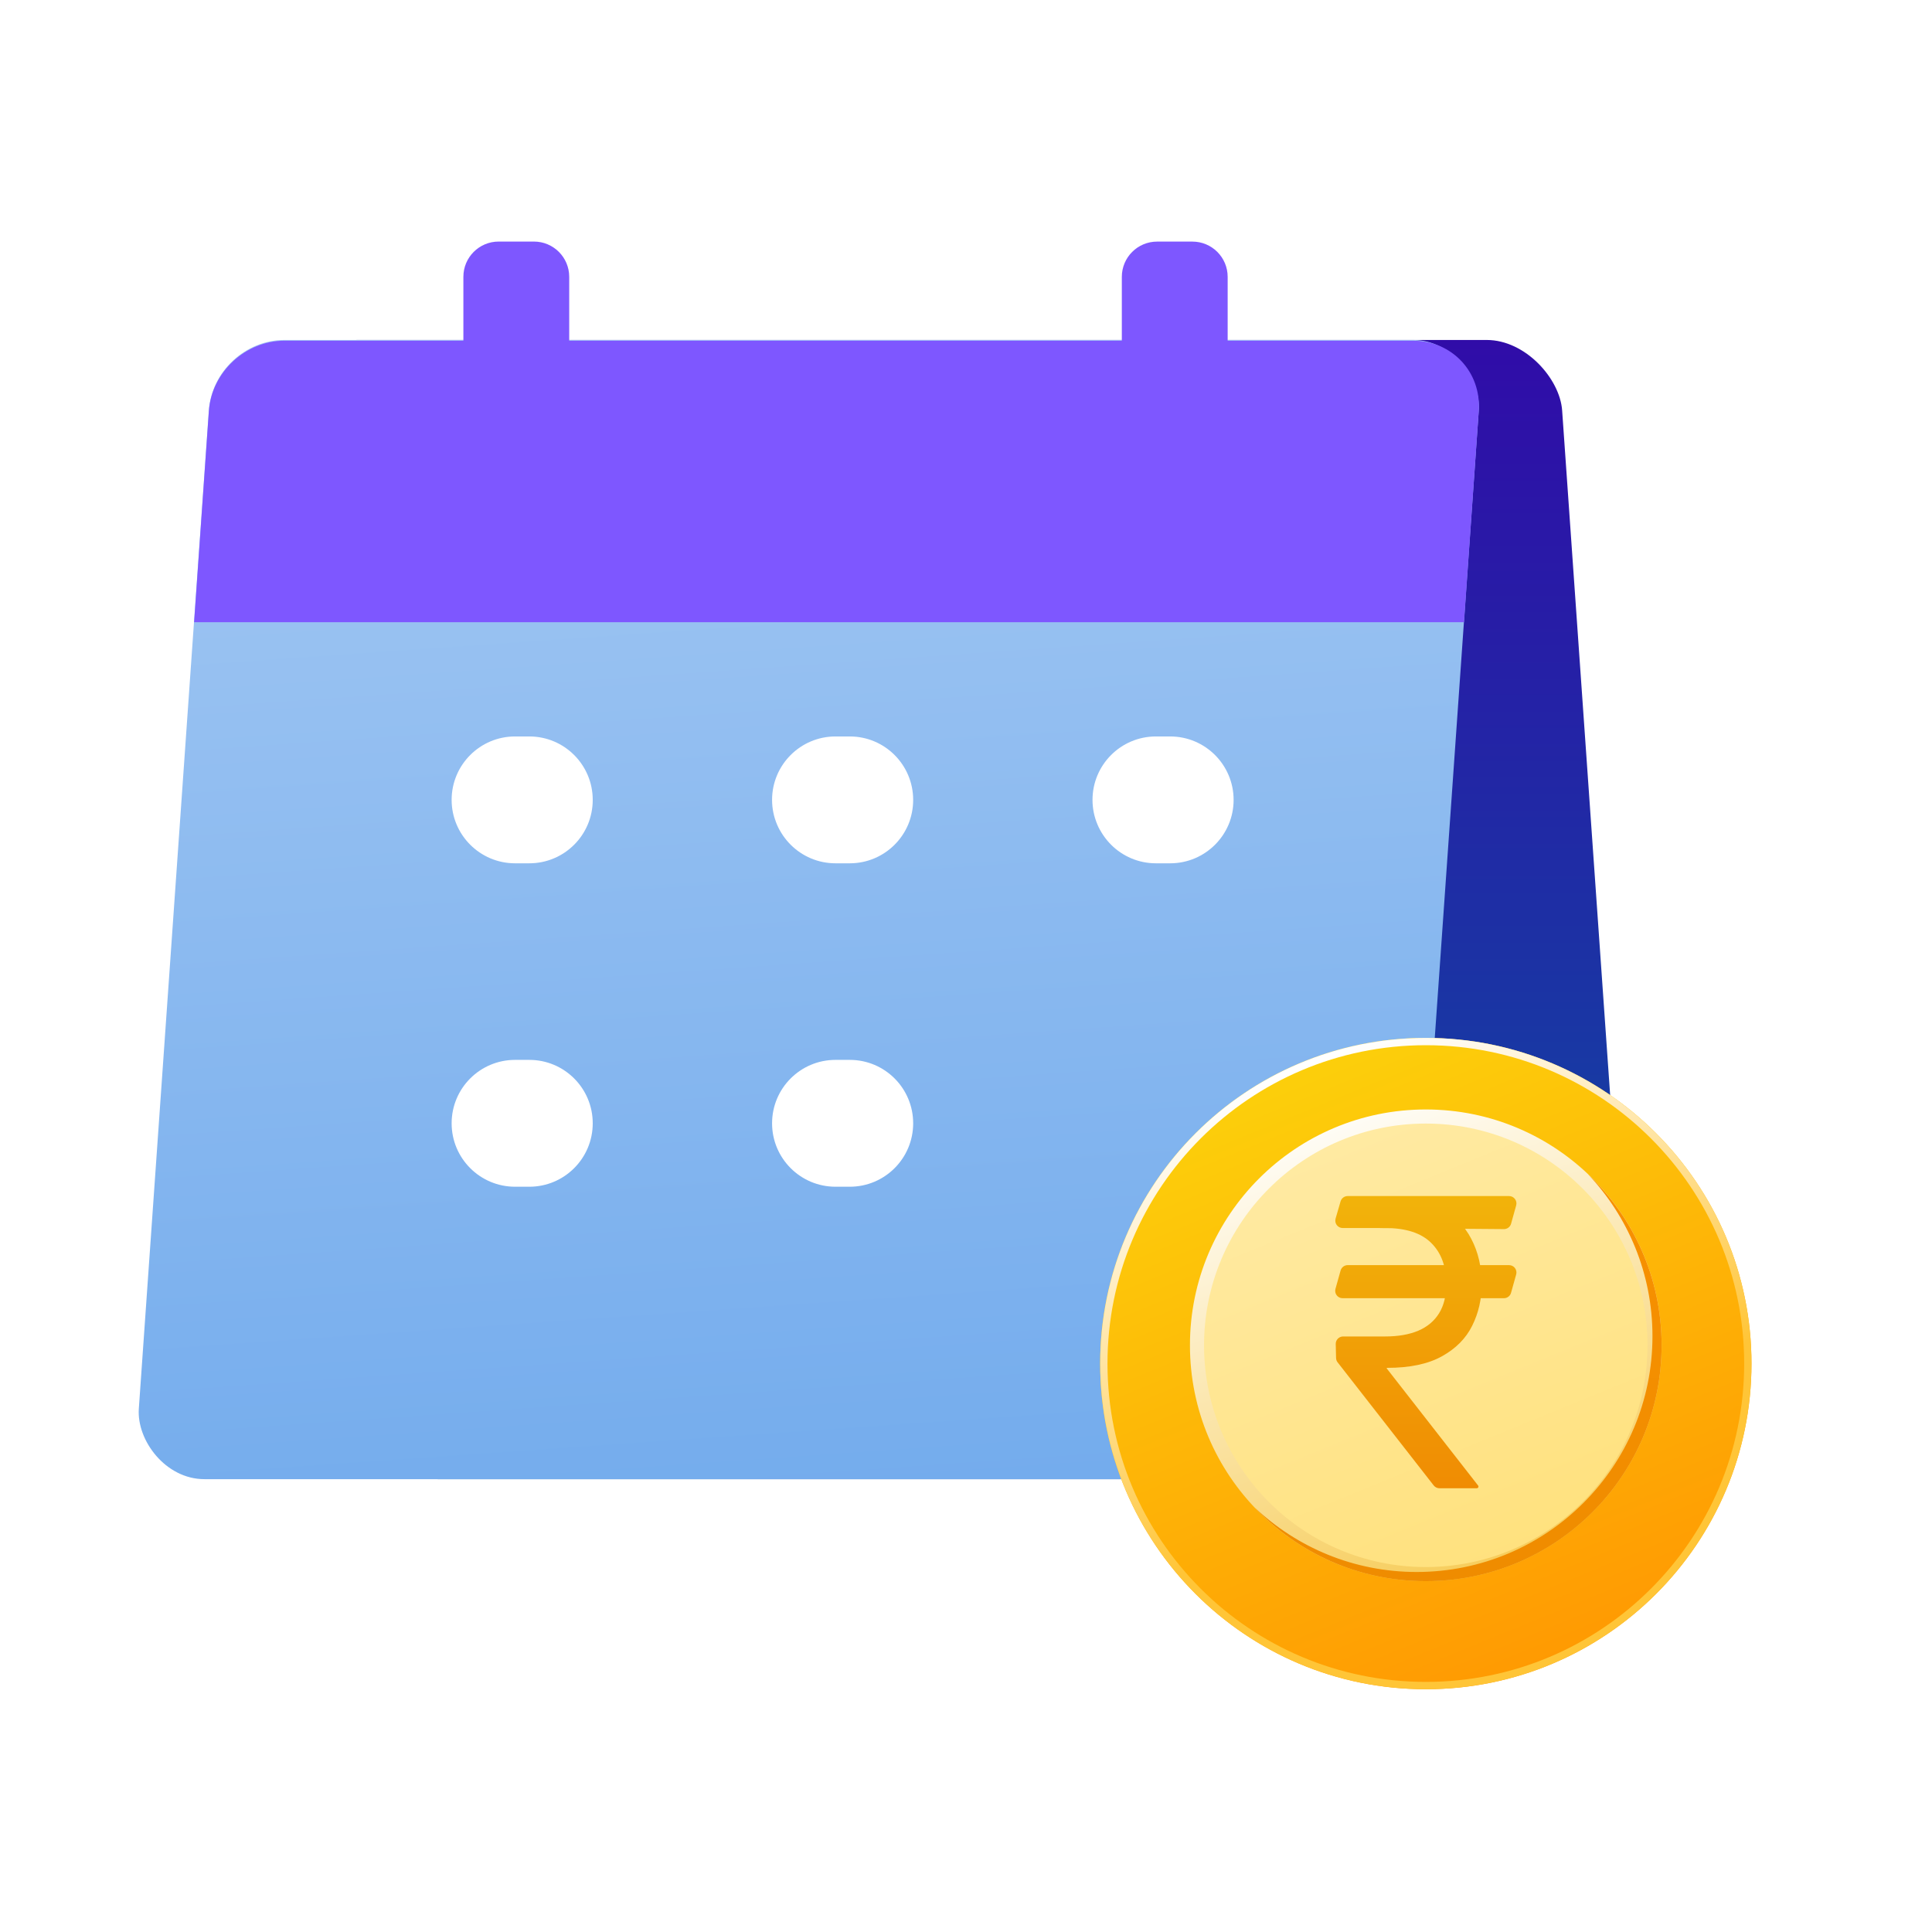
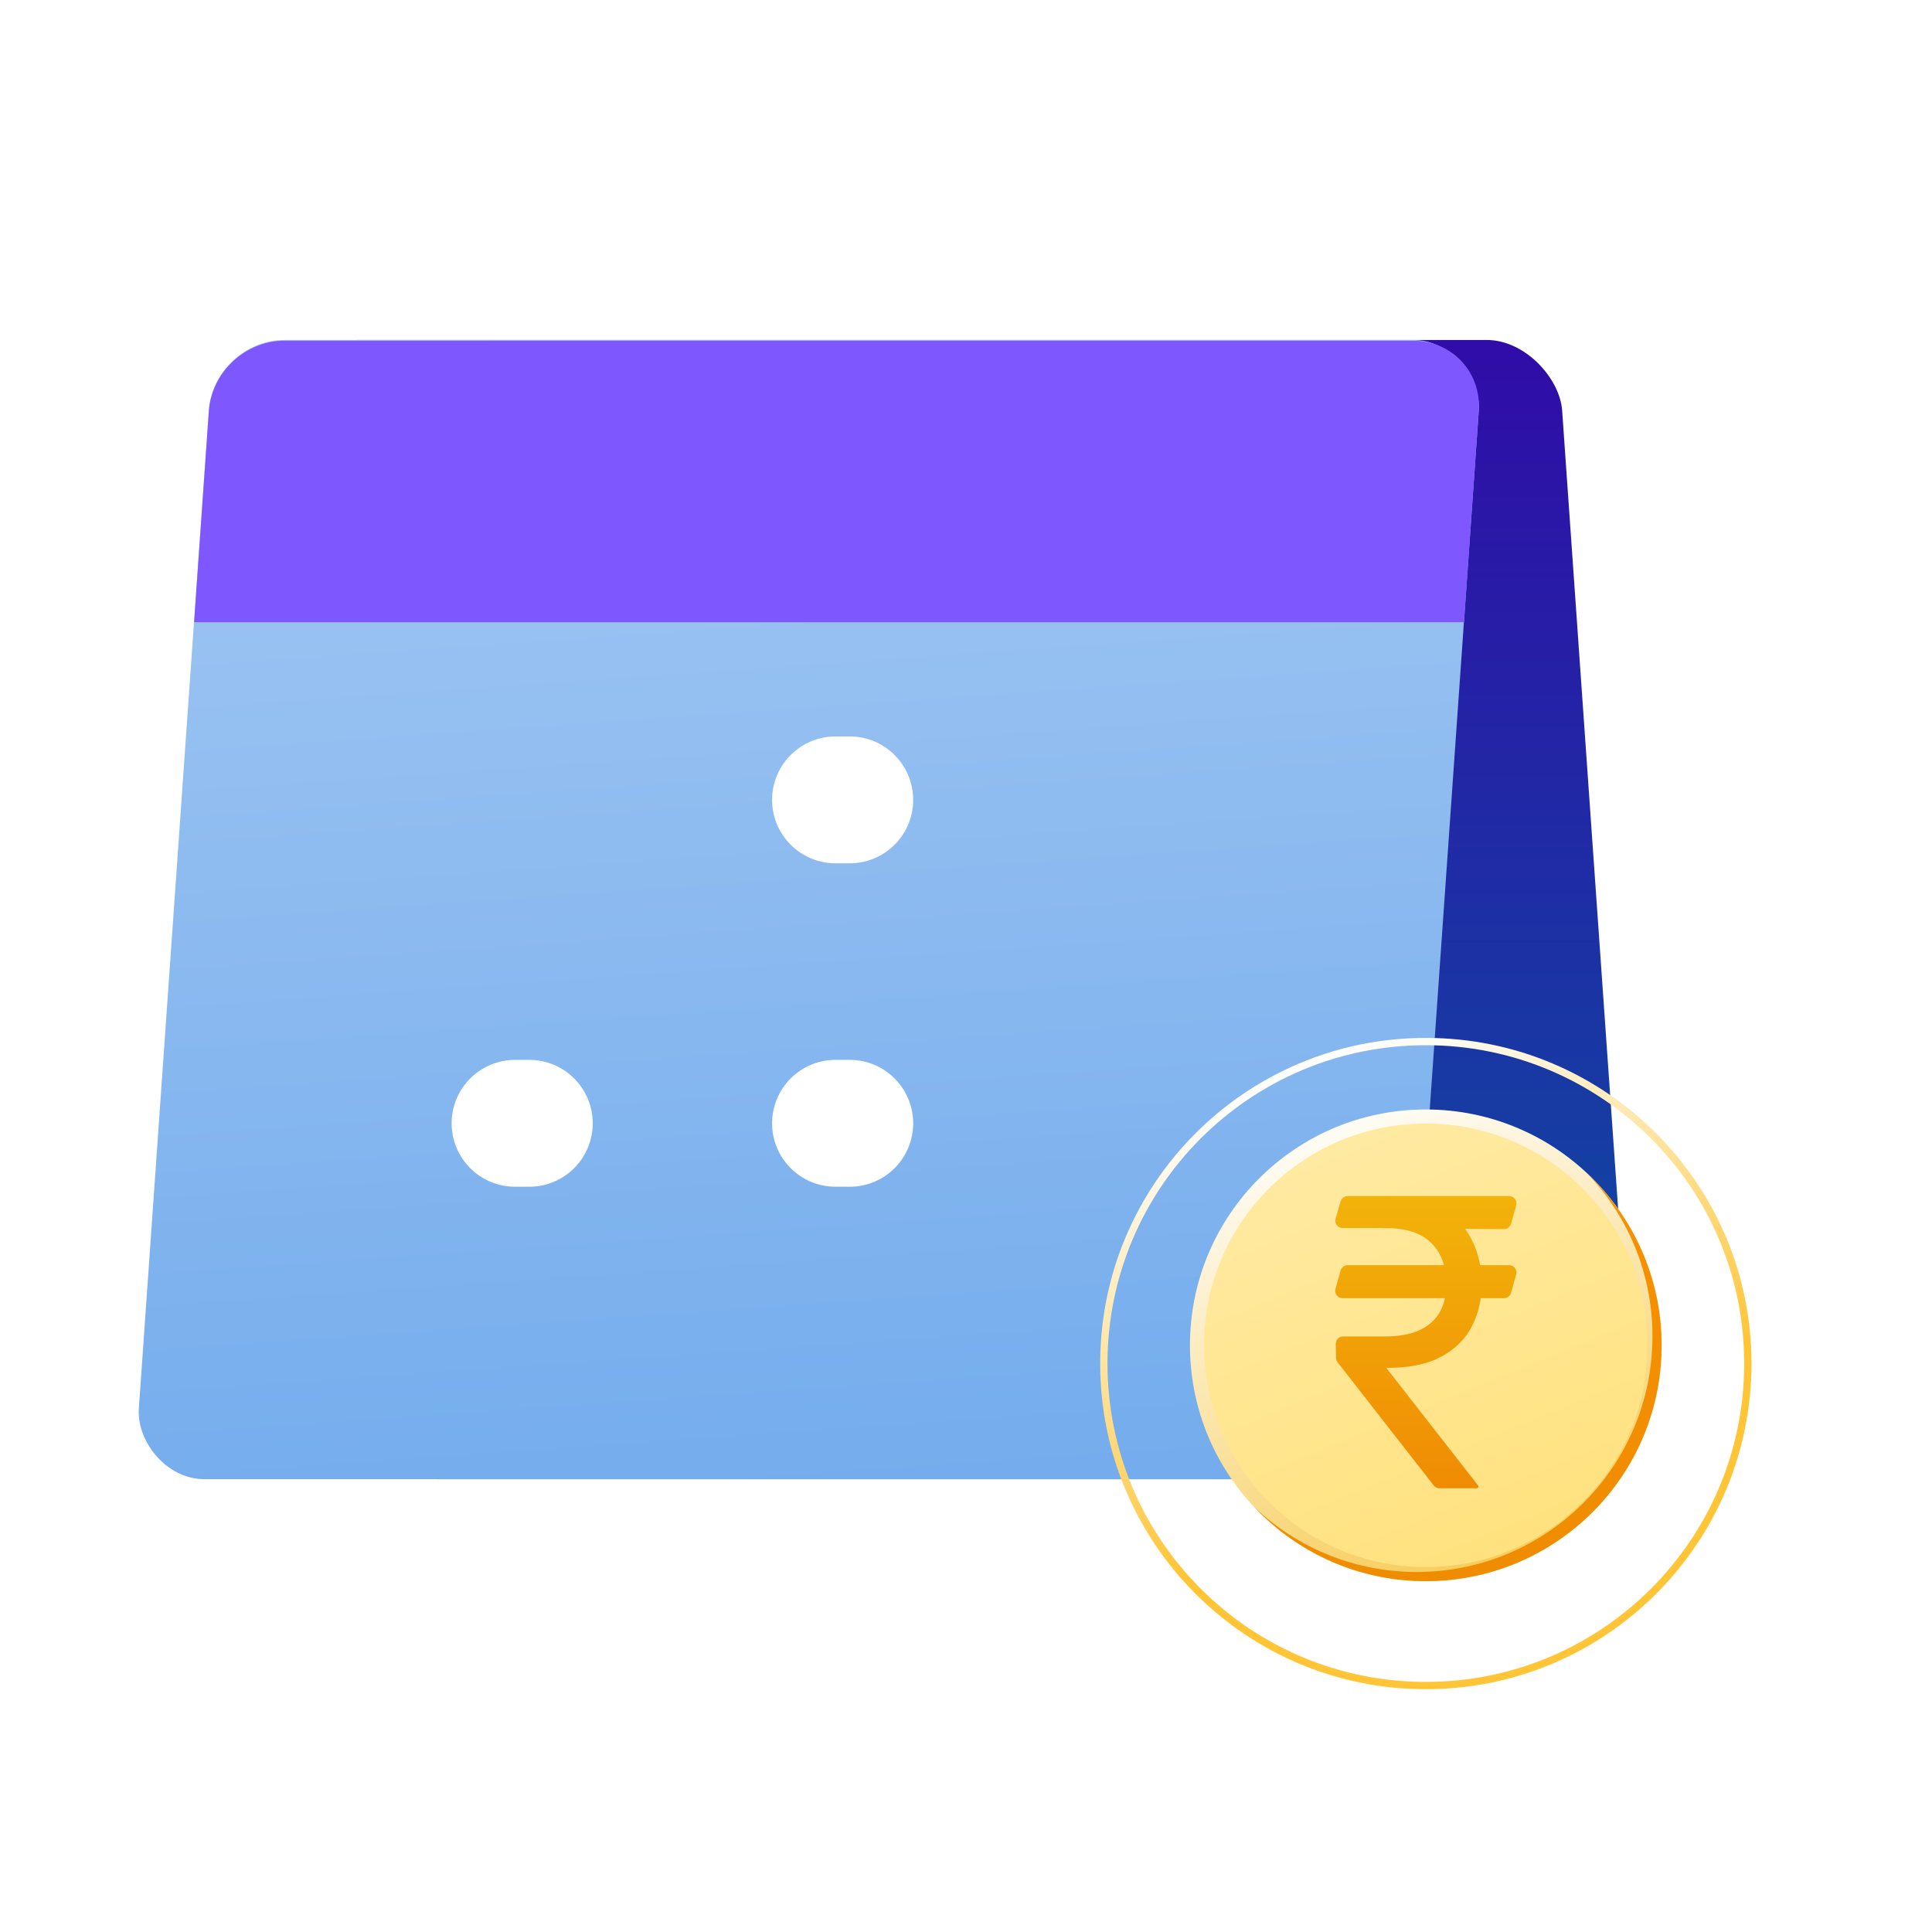
<svg xmlns="http://www.w3.org/2000/svg" width="64" height="64" viewBox="0 0 64 64" fill="none">
  <rect width="42.068" height="37.813" rx="2.337" transform="matrix(1 0 0.07 0.998 9.516 11.262)" fill="url(#paint0_linear_7_7041)" />
  <rect width="42.068" height="37.813" rx="2.337" transform="matrix(1 0 -0.07 0.998 7.082 11.262)" fill="url(#paint1_linear_7_7041)" />
-   <path d="M19.635 26.497C19.635 25.337 18.695 24.396 17.534 24.396H17.062C15.902 24.396 14.961 25.337 14.961 26.497C14.961 27.657 15.902 28.598 17.062 28.598H17.534C18.695 28.598 19.635 27.657 19.635 26.497Z" fill="white" />
  <path d="M19.635 37.211C19.635 36.05 18.695 35.11 17.534 35.11H17.062C15.902 35.11 14.961 36.05 14.961 37.211C14.961 38.371 15.902 39.312 17.062 39.312H17.534C18.695 39.312 19.635 38.371 19.635 37.211Z" fill="white" />
  <path d="M30.25 26.497C30.25 25.337 29.31 24.396 28.15 24.396H27.677C26.517 24.396 25.576 25.337 25.576 26.497C25.576 27.657 26.517 28.598 27.677 28.598H28.15C29.31 28.598 30.25 27.657 30.25 26.497Z" fill="white" />
  <path d="M30.25 37.211C30.25 36.05 29.31 35.11 28.15 35.11H27.677C26.517 35.11 25.576 36.05 25.576 37.211C25.576 38.371 26.517 39.312 27.677 39.312H28.15C29.31 39.312 30.25 38.371 30.25 37.211Z" fill="white" />
-   <path d="M40.865 26.497C40.865 25.337 39.924 24.396 38.764 24.396H38.291C37.131 24.396 36.191 25.337 36.191 26.497C36.191 27.657 37.131 28.598 38.291 28.598H38.764C39.924 28.598 40.865 27.657 40.865 26.497Z" fill="white" />
  <path d="M6.919 13.617C7.009 12.33 8.128 11.286 9.419 11.286H46.812C48.103 11.286 49.077 12.33 48.986 13.617L48.498 20.612H6.43L6.919 13.617Z" fill="#7E57FF" />
-   <path d="M15.35 9.171C15.35 8.525 15.873 8.002 16.519 8.002H17.687C18.333 8.002 18.856 8.525 18.856 9.171V13.346C18.856 13.991 18.333 14.514 17.687 14.514H16.519C15.873 14.514 15.35 13.991 15.35 13.346V9.171Z" fill="#7E57FF" />
-   <path d="M37.162 9.172C37.162 8.526 37.686 8.003 38.331 8.003H39.499C40.145 8.003 40.668 8.526 40.668 9.172V13.347C40.668 13.993 40.145 14.516 39.499 14.516H38.331C37.686 14.516 37.162 13.993 37.162 13.347V9.172Z" fill="#7E57FF" />
  <g filter="url(#filter0_d_7_7041)">
-     <path d="M47.232 33.777C41.273 33.777 36.444 38.606 36.444 44.565C36.444 50.524 41.273 55.353 47.232 55.353C53.191 55.353 58.02 50.524 58.02 44.565C58.02 38.606 53.191 33.777 47.232 33.777Z" fill="url(#paint2_linear_7_7041)" />
    <path d="M47.233 33.898C53.125 33.899 57.899 38.673 57.899 44.565C57.898 50.458 53.125 55.231 47.233 55.231C41.34 55.231 36.566 50.458 36.566 44.565C36.566 38.673 41.34 33.898 47.233 33.898Z" stroke="url(#paint3_linear_7_7041)" stroke-width="0.242" />
  </g>
  <path d="M47.231 36.986C51.418 36.986 54.81 40.379 54.81 44.565C54.809 48.752 51.418 52.143 47.231 52.144C43.045 52.144 39.653 48.752 39.652 44.565C39.652 40.379 43.045 36.986 47.231 36.986Z" fill="url(#paint4_linear_7_7041)" stroke="url(#paint5_linear_7_7041)" stroke-width="0.467" />
  <path d="M52.601 38.894C54.104 40.317 55.043 42.331 55.043 44.565C55.043 48.881 51.547 52.378 47.231 52.378C44.997 52.378 42.983 51.438 41.56 49.935C42.959 51.26 44.848 52.074 46.929 52.074C51.244 52.074 54.74 48.578 54.74 44.263C54.74 42.182 53.926 40.293 52.601 38.894Z" fill="url(#paint6_linear_7_7041)" />
  <path d="M49.99 41.909C50.152 41.909 50.269 42.063 50.225 42.219L50.055 42.827C50.026 42.932 49.929 43.005 49.82 43.005H44.475C44.313 43.005 44.196 42.851 44.239 42.695L44.409 42.087C44.439 41.982 44.535 41.909 44.645 41.909H49.99ZM47.686 49.301C47.611 49.301 47.539 49.266 47.493 49.207L44.311 45.13C44.278 45.089 44.26 45.038 44.259 44.985L44.248 44.522C44.245 44.385 44.356 44.272 44.493 44.272H45.886C46.314 44.272 46.678 44.209 46.979 44.083C47.281 43.954 47.511 43.762 47.67 43.506C47.83 43.248 47.91 42.923 47.91 42.533C47.91 41.956 47.744 41.504 47.413 41.176C47.082 40.845 46.573 40.68 45.886 40.68H44.478C44.315 40.68 44.198 40.524 44.243 40.367L44.408 39.797C44.439 39.693 44.534 39.621 44.643 39.621H45.886C46.621 39.621 47.223 39.749 47.693 40.004C48.166 40.256 48.515 40.603 48.741 41.044C48.969 41.482 49.084 41.978 49.084 42.533C49.084 43.034 48.979 43.495 48.768 43.917C48.56 44.337 48.226 44.674 47.765 44.929C47.308 45.184 46.703 45.312 45.95 45.312C45.939 45.312 45.933 45.325 45.939 45.333L48.964 49.21C48.971 49.22 48.976 49.232 48.976 49.245C48.976 49.276 48.95 49.301 48.919 49.301H47.686ZM49.99 39.621C50.152 39.621 50.269 39.776 50.225 39.931L50.056 40.538C50.026 40.644 49.929 40.717 49.818 40.716L45.721 40.682C45.559 40.681 45.444 40.526 45.489 40.37L45.655 39.797C45.685 39.693 45.781 39.621 45.889 39.621H49.99Z" fill="url(#paint7_linear_7_7041)" />
  <defs>
    <filter id="filter0_d_7_7041" x="34.026" y="31.963" width="26.413" height="26.413" filterUnits="userSpaceOnUse" color-interpolation-filters="sRGB">
      <feFlood flood-opacity="0" result="BackgroundImageFix" />
      <feColorMatrix in="SourceAlpha" type="matrix" values="0 0 0 0 0 0 0 0 0 0 0 0 0 0 0 0 0 0 127 0" result="hardAlpha" />
      <feOffset dy="0.605" />
      <feGaussianBlur stdDeviation="1.209" />
      <feComposite in2="hardAlpha" operator="out" />
      <feColorMatrix type="matrix" values="0 0 0 0 0.769 0 0 0 0 0.453 0 0 0 0 0 0 0 0 0.4 0" />
      <feBlend mode="normal" in2="BackgroundImageFix" result="effect1_dropShadow_7_7041" />
      <feBlend mode="normal" in="SourceGraphic" in2="effect1_dropShadow_7_7041" result="shape" />
    </filter>
    <linearGradient id="paint0_linear_7_7041" x1="21.034" y1="0" x2="21.034" y2="37.813" gradientUnits="userSpaceOnUse">
      <stop stop-color="#300CA8" />
      <stop offset="1" stop-color="#0B51A1" />
    </linearGradient>
    <linearGradient id="paint1_linear_7_7041" x1="17.788" y1="-46.531" x2="29.133" y2="114.522" gradientUnits="userSpaceOnUse">
      <stop stop-color="#D9E8FA" />
      <stop offset="1" stop-color="#1976E1" />
    </linearGradient>
    <linearGradient id="paint2_linear_7_7041" x1="40.917" y1="33.028" x2="50.044" y2="55.353" gradientUnits="userSpaceOnUse">
      <stop stop-color="#FCD50C" />
      <stop offset="1" stop-color="#FF9902" />
    </linearGradient>
    <linearGradient id="paint3_linear_7_7041" x1="43.274" y1="34.666" x2="48.594" y2="47.681" gradientUnits="userSpaceOnUse">
      <stop stop-color="white" />
      <stop offset="1" stop-color="#FFC537" />
    </linearGradient>
    <linearGradient id="paint4_linear_7_7041" x1="42.658" y1="36.21" x2="49.267" y2="52.377" gradientUnits="userSpaceOnUse">
      <stop stop-color="#FFEBA7" />
      <stop offset="1" stop-color="#FFE17D" />
    </linearGradient>
    <linearGradient id="paint5_linear_7_7041" x1="44.112" y1="36.335" x2="50.087" y2="52.71" gradientUnits="userSpaceOnUse">
      <stop stop-color="white" />
      <stop offset="1" stop-color="#F6CA52" />
    </linearGradient>
    <linearGradient id="paint6_linear_7_7041" x1="48.301" y1="38.894" x2="48.301" y2="52.378" gradientUnits="userSpaceOnUse">
      <stop stop-color="#F89100" />
      <stop offset="1" stop-color="#EF8C00" />
    </linearGradient>
    <linearGradient id="paint7_linear_7_7041" x1="47.232" y1="39.621" x2="47.232" y2="49.301" gradientUnits="userSpaceOnUse">
      <stop stop-color="#F2B30A" />
      <stop offset="1" stop-color="#F08C03" />
    </linearGradient>
  </defs>
</svg>